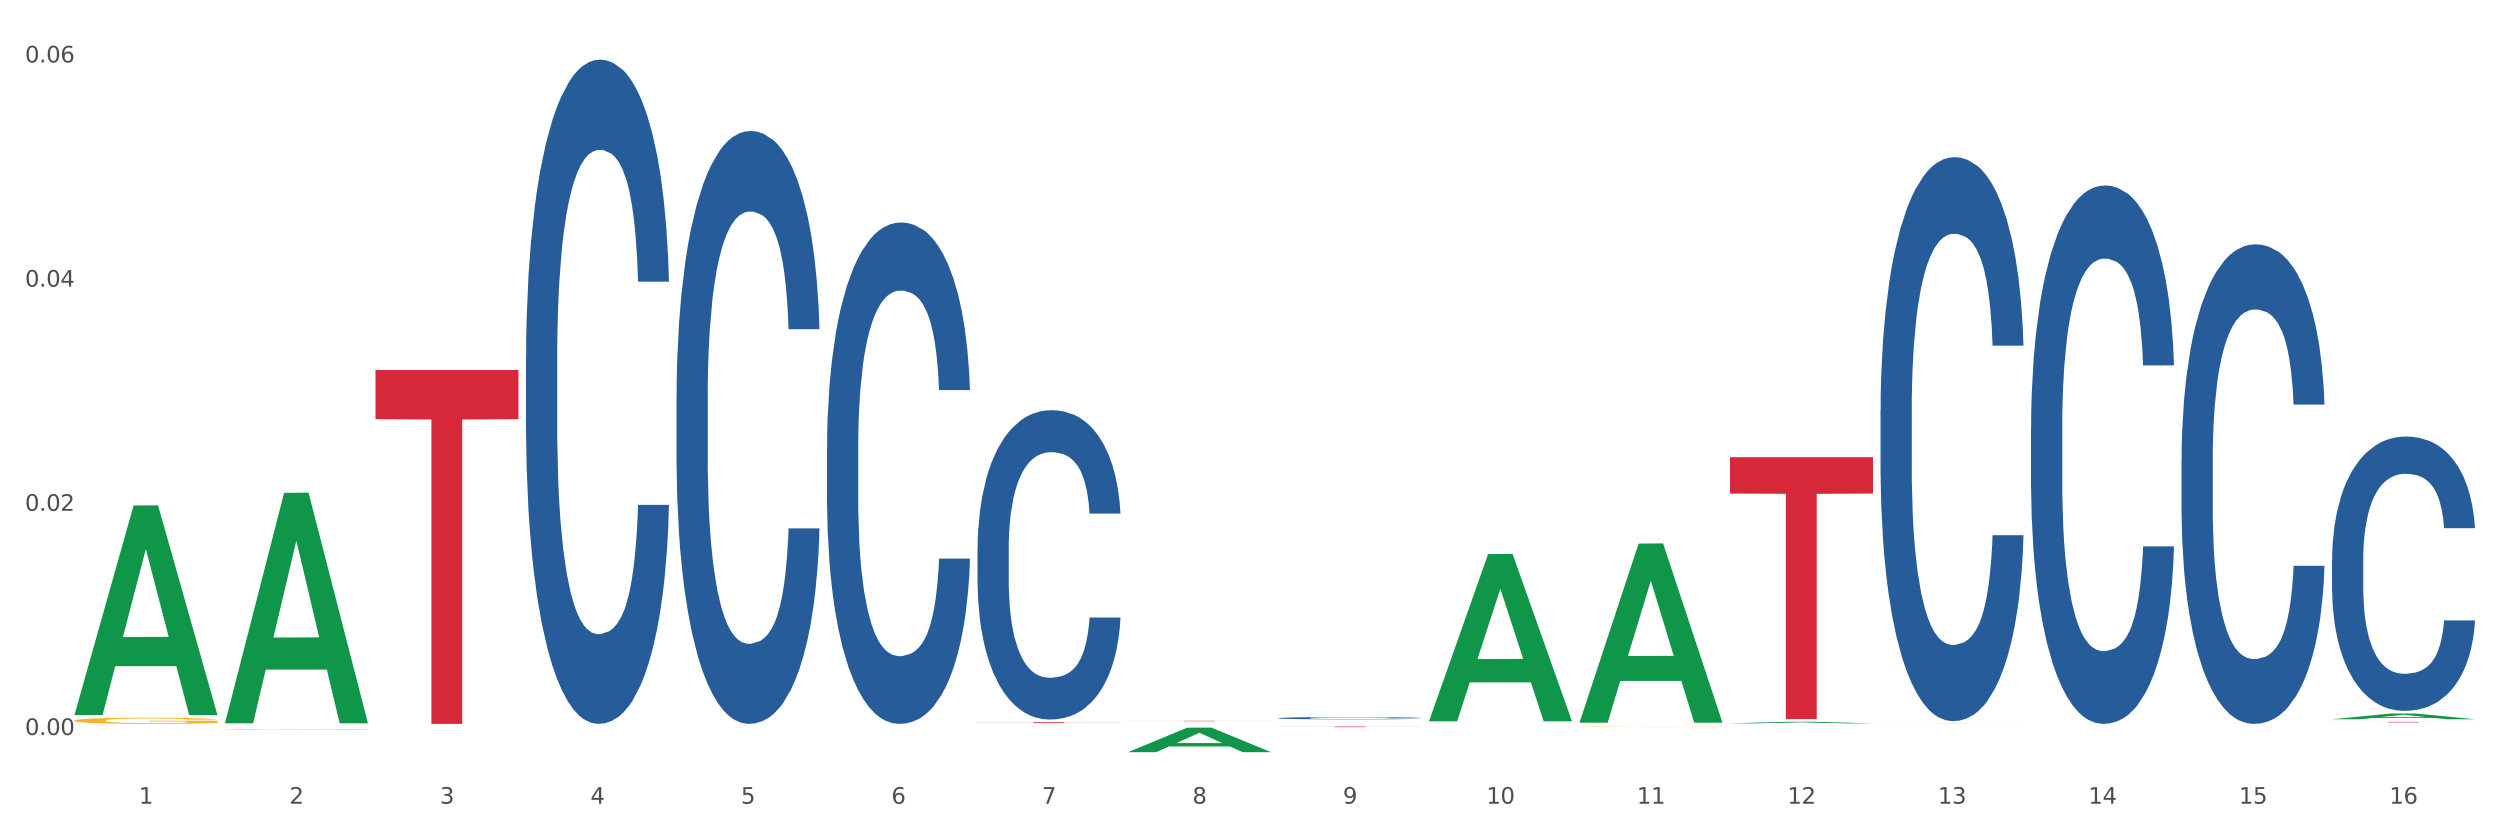
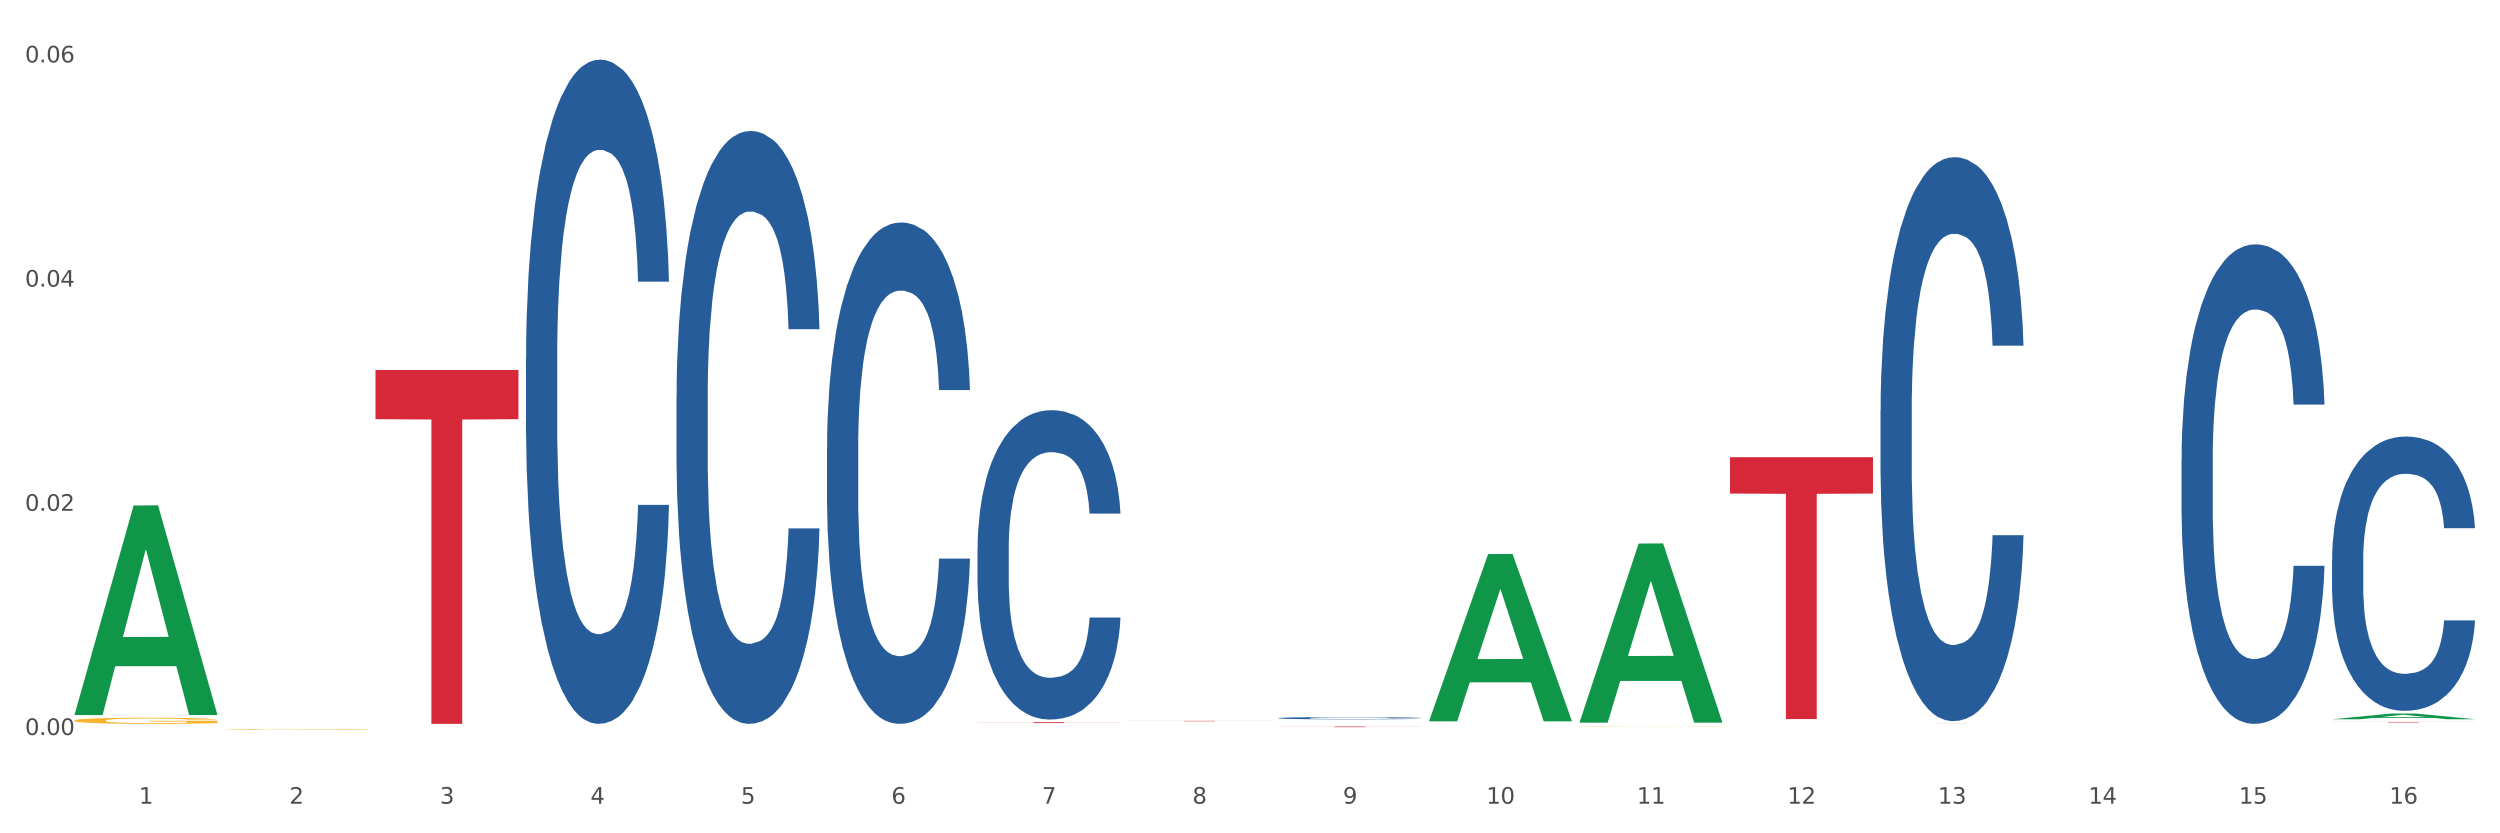
<svg xmlns="http://www.w3.org/2000/svg" xmlns:xlink="http://www.w3.org/1999/xlink" width="1080pt" height="360pt" viewBox="0 0 1080 360" version="1.1">
  <rect x="0" y="0" width="1080" height="360" fill="#333333" stroke="none" />
  <defs>
    <style type="text/css">*{stroke-linejoin: round; stroke-linecap: butt}</style>
  </defs>
  <g id="figure_1">
    <g id="patch_1">
      <path d="M 0 360  L 1080 360  L 1080 0  L 0 0  z " style="fill: #ffffff; stroke: #ffffff; stroke-linejoin: miter" />
    </g>
    <g id="axes_1">
      <g id="matplotlib.axis_1">
        <g id="xtick_1">
          <g id="text_1">
            <g style="fill: #4d4d4d" transform="translate(60.004 347.204) scale(0.096 -0.096)">
              <defs>
                <path id="DejaVuSans-31" d="M 794 531  L 1825 531  L 1825 4091  L 703 3866  L 703 4441  L 1819 4666  L 2450 4666  L 2450 531  L 3481 531  L 3481 0  L 794 0  L 794 531  z " transform="scale(0.016)" />
              </defs>
              <use xlink:href="#DejaVuSans-31" />
            </g>
          </g>
        </g>
        <g id="xtick_2">
          <g id="text_2">
            <g style="fill: #4d4d4d" transform="translate(125.021 347.204) scale(0.096 -0.096)">
              <defs>
                <path id="DejaVuSans-32" d="M 1228 531  L 3431 531  L 3431 0  L 469 0  L 469 531  Q 828 903 1448 1529  Q 2069 2156 2228 2338  Q 2531 2678 2651 2914  Q 2772 3150 2772 3378  Q 2772 3750 2511 3984  Q 2250 4219 1831 4219  Q 1534 4219 1204 4116  Q 875 4013 500 3803  L 500 4441  Q 881 4594 1212 4672  Q 1544 4750 1819 4750  Q 2544 4750 2975 4387  Q 3406 4025 3406 3419  Q 3406 3131 3298 2873  Q 3191 2616 2906 2266  Q 2828 2175 2409 1742  Q 1991 1309 1228 531  z " transform="scale(0.016)" />
              </defs>
              <use xlink:href="#DejaVuSans-32" />
            </g>
          </g>
        </g>
        <g id="xtick_3">
          <g id="text_3">
            <g style="fill: #4d4d4d" transform="translate(190.039 347.204) scale(0.096 -0.096)">
              <defs>
                <path id="DejaVuSans-33" d="M 2597 2516  Q 3050 2419 3304 2112  Q 3559 1806 3559 1356  Q 3559 666 3084 287  Q 2609 -91 1734 -91  Q 1441 -91 1130 -33  Q 819 25 488 141  L 488 750  Q 750 597 1062 519  Q 1375 441 1716 441  Q 2309 441 2620 675  Q 2931 909 2931 1356  Q 2931 1769 2642 2001  Q 2353 2234 1838 2234  L 1294 2234  L 1294 2753  L 1863 2753  Q 2328 2753 2575 2939  Q 2822 3125 2822 3475  Q 2822 3834 2567 4026  Q 2313 4219 1838 4219  Q 1578 4219 1281 4162  Q 984 4106 628 3988  L 628 4550  Q 988 4650 1302 4700  Q 1616 4750 1894 4750  Q 2613 4750 3031 4423  Q 3450 4097 3450 3541  Q 3450 3153 3228 2886  Q 3006 2619 2597 2516  z " transform="scale(0.016)" />
              </defs>
              <use xlink:href="#DejaVuSans-33" />
            </g>
          </g>
        </g>
        <g id="xtick_4">
          <g id="text_4">
            <g style="fill: #4d4d4d" transform="translate(255.056 347.204) scale(0.096 -0.096)">
              <defs>
                <path id="DejaVuSans-34" d="M 2419 4116  L 825 1625  L 2419 1625  L 2419 4116  z M 2253 4666  L 3047 4666  L 3047 1625  L 3713 1625  L 3713 1100  L 3047 1100  L 3047 0  L 2419 0  L 2419 1100  L 313 1100  L 313 1709  L 2253 4666  z " transform="scale(0.016)" />
              </defs>
              <use xlink:href="#DejaVuSans-34" />
            </g>
          </g>
        </g>
        <g id="xtick_5">
          <g id="text_5">
            <g style="fill: #4d4d4d" transform="translate(320.073 347.204) scale(0.096 -0.096)">
              <defs>
                <path id="DejaVuSans-35" d="M 691 4666  L 3169 4666  L 3169 4134  L 1269 4134  L 1269 2991  Q 1406 3038 1543 3061  Q 1681 3084 1819 3084  Q 2600 3084 3056 2656  Q 3513 2228 3513 1497  Q 3513 744 3044 326  Q 2575 -91 1722 -91  Q 1428 -91 1123 -41  Q 819 9 494 109  L 494 744  Q 775 591 1075 516  Q 1375 441 1709 441  Q 2250 441 2565 725  Q 2881 1009 2881 1497  Q 2881 1984 2565 2268  Q 2250 2553 1709 2553  Q 1456 2553 1204 2497  Q 953 2441 691 2322  L 691 4666  z " transform="scale(0.016)" />
              </defs>
              <use xlink:href="#DejaVuSans-35" />
            </g>
          </g>
        </g>
        <g id="xtick_6">
          <g id="text_6">
            <g style="fill: #4d4d4d" transform="translate(385.09 347.204) scale(0.096 -0.096)">
              <defs>
                <path id="DejaVuSans-36" d="M 2113 2584  Q 1688 2584 1439 2293  Q 1191 2003 1191 1497  Q 1191 994 1439 701  Q 1688 409 2113 409  Q 2538 409 2786 701  Q 3034 994 3034 1497  Q 3034 2003 2786 2293  Q 2538 2584 2113 2584  z M 3366 4563  L 3366 3988  Q 3128 4100 2886 4159  Q 2644 4219 2406 4219  Q 1781 4219 1451 3797  Q 1122 3375 1075 2522  Q 1259 2794 1537 2939  Q 1816 3084 2150 3084  Q 2853 3084 3261 2657  Q 3669 2231 3669 1497  Q 3669 778 3244 343  Q 2819 -91 2113 -91  Q 1303 -91 875 529  Q 447 1150 447 2328  Q 447 3434 972 4092  Q 1497 4750 2381 4750  Q 2619 4750 2861 4703  Q 3103 4656 3366 4563  z " transform="scale(0.016)" />
              </defs>
              <use xlink:href="#DejaVuSans-36" />
            </g>
          </g>
        </g>
        <g id="xtick_7">
          <g id="text_7">
            <g style="fill: #4d4d4d" transform="translate(450.108 347.204) scale(0.096 -0.096)">
              <defs>
                <path id="DejaVuSans-37" d="M 525 4666  L 3525 4666  L 3525 4397  L 1831 0  L 1172 0  L 2766 4134  L 525 4134  L 525 4666  z " transform="scale(0.016)" />
              </defs>
              <use xlink:href="#DejaVuSans-37" />
            </g>
          </g>
        </g>
        <g id="xtick_8">
          <g id="text_8">
            <g style="fill: #4d4d4d" transform="translate(515.125 347.204) scale(0.096 -0.096)">
              <defs>
                <path id="DejaVuSans-38" d="M 2034 2216  Q 1584 2216 1326 1975  Q 1069 1734 1069 1313  Q 1069 891 1326 650  Q 1584 409 2034 409  Q 2484 409 2743 651  Q 3003 894 3003 1313  Q 3003 1734 2745 1975  Q 2488 2216 2034 2216  z M 1403 2484  Q 997 2584 770 2862  Q 544 3141 544 3541  Q 544 4100 942 4425  Q 1341 4750 2034 4750  Q 2731 4750 3128 4425  Q 3525 4100 3525 3541  Q 3525 3141 3298 2862  Q 3072 2584 2669 2484  Q 3125 2378 3379 2068  Q 3634 1759 3634 1313  Q 3634 634 3220 271  Q 2806 -91 2034 -91  Q 1263 -91 848 271  Q 434 634 434 1313  Q 434 1759 690 2068  Q 947 2378 1403 2484  z M 1172 3481  Q 1172 3119 1398 2916  Q 1625 2713 2034 2713  Q 2441 2713 2670 2916  Q 2900 3119 2900 3481  Q 2900 3844 2670 4047  Q 2441 4250 2034 4250  Q 1625 4250 1398 4047  Q 1172 3844 1172 3481  z " transform="scale(0.016)" />
              </defs>
              <use xlink:href="#DejaVuSans-38" />
            </g>
          </g>
        </g>
        <g id="xtick_9">
          <g id="text_9">
            <g style="fill: #4d4d4d" transform="translate(580.142 347.204) scale(0.096 -0.096)">
              <defs>
                <path id="DejaVuSans-39" d="M 703 97  L 703 672  Q 941 559 1184 500  Q 1428 441 1663 441  Q 2288 441 2617 861  Q 2947 1281 2994 2138  Q 2813 1869 2534 1725  Q 2256 1581 1919 1581  Q 1219 1581 811 2004  Q 403 2428 403 3163  Q 403 3881 828 4315  Q 1253 4750 1959 4750  Q 2769 4750 3195 4129  Q 3622 3509 3622 2328  Q 3622 1225 3098 567  Q 2575 -91 1691 -91  Q 1453 -91 1209 -44  Q 966 3 703 97  z M 1959 2075  Q 2384 2075 2632 2365  Q 2881 2656 2881 3163  Q 2881 3666 2632 3958  Q 2384 4250 1959 4250  Q 1534 4250 1286 3958  Q 1038 3666 1038 3163  Q 1038 2656 1286 2365  Q 1534 2075 1959 2075  z " transform="scale(0.016)" />
              </defs>
              <use xlink:href="#DejaVuSans-39" />
            </g>
          </g>
        </g>
        <g id="xtick_10">
          <g id="text_10">
            <g style="fill: #4d4d4d" transform="translate(642.105 347.204) scale(0.096 -0.096)">
              <defs>
                <path id="DejaVuSans-30" d="M 2034 4250  Q 1547 4250 1301 3770  Q 1056 3291 1056 2328  Q 1056 1369 1301 889  Q 1547 409 2034 409  Q 2525 409 2770 889  Q 3016 1369 3016 2328  Q 3016 3291 2770 3770  Q 2525 4250 2034 4250  z M 2034 4750  Q 2819 4750 3233 4129  Q 3647 3509 3647 2328  Q 3647 1150 3233 529  Q 2819 -91 2034 -91  Q 1250 -91 836 529  Q 422 1150 422 2328  Q 422 3509 836 4129  Q 1250 4750 2034 4750  z " transform="scale(0.016)" />
              </defs>
              <use xlink:href="#DejaVuSans-31" />
              <use xlink:href="#DejaVuSans-30" transform="translate(63.623 0)" />
            </g>
          </g>
        </g>
        <g id="xtick_11">
          <g id="text_11">
            <g style="fill: #4d4d4d" transform="translate(707.123 347.204) scale(0.096 -0.096)">
              <use xlink:href="#DejaVuSans-31" />
              <use xlink:href="#DejaVuSans-31" transform="translate(63.623 0)" />
            </g>
          </g>
        </g>
        <g id="xtick_12">
          <g id="text_12">
            <g style="fill: #4d4d4d" transform="translate(772.14 347.204) scale(0.096 -0.096)">
              <use xlink:href="#DejaVuSans-31" />
              <use xlink:href="#DejaVuSans-32" transform="translate(63.623 0)" />
            </g>
          </g>
        </g>
        <g id="xtick_13">
          <g id="text_13">
            <g style="fill: #4d4d4d" transform="translate(837.157 347.204) scale(0.096 -0.096)">
              <use xlink:href="#DejaVuSans-31" />
              <use xlink:href="#DejaVuSans-33" transform="translate(63.623 0)" />
            </g>
          </g>
        </g>
        <g id="xtick_14">
          <g id="text_14">
            <g style="fill: #4d4d4d" transform="translate(902.174 347.204) scale(0.096 -0.096)">
              <use xlink:href="#DejaVuSans-31" />
              <use xlink:href="#DejaVuSans-34" transform="translate(63.623 0)" />
            </g>
          </g>
        </g>
        <g id="xtick_15">
          <g id="text_15">
            <g style="fill: #4d4d4d" transform="translate(967.192 347.204) scale(0.096 -0.096)">
              <use xlink:href="#DejaVuSans-31" />
              <use xlink:href="#DejaVuSans-35" transform="translate(63.623 0)" />
            </g>
          </g>
        </g>
        <g id="xtick_16">
          <g id="text_16">
            <g style="fill: #4d4d4d" transform="translate(1032.209 347.204) scale(0.096 -0.096)">
              <use xlink:href="#DejaVuSans-31" />
              <use xlink:href="#DejaVuSans-36" transform="translate(63.623 0)" />
            </g>
          </g>
        </g>
        <g id="xtick_17" />
        <g id="xtick_18" />
        <g id="xtick_19" />
        <g id="xtick_20" />
        <g id="xtick_21" />
        <g id="xtick_22" />
        <g id="xtick_23" />
        <g id="xtick_24" />
        <g id="xtick_25" />
        <g id="xtick_26" />
        <g id="xtick_27" />
        <g id="xtick_28" />
        <g id="xtick_29" />
        <g id="xtick_30" />
        <g id="xtick_31" />
      </g>
      <g id="matplotlib.axis_2">
        <g id="ytick_1">
          <g id="text_17">
            <g style="fill: #4d4d4d" transform="translate(10.8 317.521) scale(0.096 -0.096)">
              <defs>
                <path id="DejaVuSans-2e" d="M 684 794  L 1344 794  L 1344 0  L 684 0  L 684 794  z " transform="scale(0.016)" />
              </defs>
              <use xlink:href="#DejaVuSans-30" />
              <use xlink:href="#DejaVuSans-2e" transform="translate(63.623 0)" />
              <use xlink:href="#DejaVuSans-30" transform="translate(95.41 0)" />
              <use xlink:href="#DejaVuSans-30" transform="translate(159.033 0)" />
            </g>
          </g>
        </g>
        <g id="ytick_2">
          <g id="text_18">
            <g style="fill: #4d4d4d" transform="translate(10.8 220.673) scale(0.096 -0.096)">
              <use xlink:href="#DejaVuSans-30" />
              <use xlink:href="#DejaVuSans-2e" transform="translate(63.623 0)" />
              <use xlink:href="#DejaVuSans-30" transform="translate(95.41 0)" />
              <use xlink:href="#DejaVuSans-32" transform="translate(159.033 0)" />
            </g>
          </g>
        </g>
        <g id="ytick_3">
          <g id="text_19">
            <g style="fill: #4d4d4d" transform="translate(10.8 123.824) scale(0.096 -0.096)">
              <use xlink:href="#DejaVuSans-30" />
              <use xlink:href="#DejaVuSans-2e" transform="translate(63.623 0)" />
              <use xlink:href="#DejaVuSans-30" transform="translate(95.41 0)" />
              <use xlink:href="#DejaVuSans-34" transform="translate(159.033 0)" />
            </g>
          </g>
        </g>
        <g id="ytick_4">
          <g id="text_20">
            <g style="fill: #4d4d4d" transform="translate(10.8 26.975) scale(0.096 -0.096)">
              <use xlink:href="#DejaVuSans-30" />
              <use xlink:href="#DejaVuSans-2e" transform="translate(63.623 0)" />
              <use xlink:href="#DejaVuSans-30" transform="translate(95.41 0)" />
              <use xlink:href="#DejaVuSans-36" transform="translate(159.033 0)" />
            </g>
          </g>
        </g>
        <g id="ytick_5" />
        <g id="ytick_6" />
        <g id="ytick_7" />
      </g>
      <g id="PolyCollection_1">
        <path d="M 32.175 308.728  L 32.239 308.643  L 57.709 218.378  L 68.28 218.293  L 93.941 308.898  L 81.715 308.898  L 76.176 287.799  L 49.877 287.799  L 49.686 288.139  L 44.337 308.898  L 32.175 308.898  L 32.175 308.728  L 53.188 275.208  L 72.864 275.123  L 63.122 237.605  L 62.995 237.435  L 62.867 237.69  L 53.125 275.123  L 53.188 275.208  L 32.175 308.728  z " clip-path="url(#pa465dc06b3)" style="fill: #109648" />
        <path d="M 812.382 177.365  L 812.455 177.143  L 812.455 170.913  L 812.674 162.457  L 813.477 146.882  L 814.499 135.089  L 816.251 121.294  L 817.201 115.509  L 818.442 109.056  L 820.997 98.599  L 823.917 89.698  L 825.962 84.803  L 827.495 81.688  L 830.926 76.126  L 832.898 73.678  L 834.942 71.676  L 836.694 70.34  L 839.615 68.783  L 841.951 68.115  L 844.652 67.893  L 846.916 68.115  L 849.909 69.005  L 854.29 71.676  L 855.969 73.233  L 858.232 75.903  L 860.568 79.463  L 862.467 83.023  L 864.657 88.141  L 866.92 94.816  L 869.111 103.271  L 870.644 111.059  L 871.885 119.292  L 872.98 129.304  L 873.783 140.207  L 874.148 149.33  L 860.787 149.33  L 860.422 141.097  L 859.692 132.197  L 858.962 126.189  L 858.159 121.294  L 856.918 115.731  L 855.823 112.171  L 853.998 107.944  L 852.318 105.274  L 850.931 103.716  L 849.252 102.381  L 845.674 101.046  L 843.119 101.046  L 841.513 101.491  L 839.542 102.604  L 837.862 104.161  L 835.891 106.831  L 834.358 109.724  L 832.825 113.506  L 831.949 116.176  L 830.634 121.072  L 829.758 125.077  L 828.59 131.974  L 827.933 136.869  L 826.765 149.552  L 826.254 158.897  L 826.035 165.35  L 825.889 172.47  L 825.889 207.181  L 826.327 222.756  L 826.692 229.431  L 827.276 236.996  L 828.371 246.787  L 829.977 256.354  L 831.657 263.252  L 833.044 267.48  L 834.358 270.595  L 835.672 273.042  L 837.278 275.267  L 838.592 276.602  L 840.564 277.937  L 842.9 278.605  L 844.725 278.605  L 848.449 277.492  L 850.128 276.38  L 851.734 274.822  L 853.486 272.375  L 854.874 269.705  L 855.677 267.702  L 856.991 263.475  L 858.013 259.024  L 858.889 253.907  L 859.473 249.457  L 860.13 242.782  L 860.641 235.216  L 860.787 231.211  L 874.148 231.211  L 873.856 239.222  L 873.345 247.009  L 872.323 257.467  L 871.52 263.475  L 870.279 270.817  L 868.965 277.047  L 867.139 283.945  L 865.46 289.063  L 863.708 293.513  L 861.81 297.518  L 858.378 303.08  L 857.137 304.638  L 854.509 307.308  L 852.464 308.866  L 849.471 310.423  L 846.405 311.313  L 843.192 311.536  L 840.345 311.091  L 837.205 309.756  L 835.234 308.421  L 833.044 306.418  L 830.488 303.303  L 828.079 299.52  L 825.816 295.07  L 823.698 289.953  L 821.727 284.167  L 819.172 274.6  L 817.274 265.255  L 815.886 256.577  L 814.937 249.234  L 813.988 239.889  L 813.477 233.436  L 812.674 217.861  L 812.382 203.398  L 812.382 177.365  z " clip-path="url(#pa465dc06b3)" style="fill: #255c99" />
        <path d="M 552.313 310.222  L 552.386 310.221  L 552.386 310.197  L 552.605 310.164  L 553.408 310.102  L 554.43 310.056  L 556.182 310.001  L 557.132 309.978  L 558.373 309.953  L 560.928 309.912  L 563.848 309.877  L 565.893 309.857  L 567.426 309.845  L 570.857 309.823  L 572.829 309.813  L 574.873 309.806  L 576.625 309.8  L 579.546 309.794  L 581.882 309.792  L 584.583 309.791  L 586.847 309.792  L 589.84 309.795  L 594.221 309.806  L 595.9 309.812  L 598.163 309.822  L 600.499 309.836  L 602.398 309.85  L 604.588 309.871  L 606.851 309.897  L 609.042 309.93  L 610.575 309.961  L 611.816 309.993  L 612.911 310.033  L 613.714 310.076  L 614.079 310.112  L 600.718 310.112  L 600.353 310.079  L 599.623 310.044  L 598.893 310.021  L 598.09 310.001  L 596.849 309.979  L 595.754 309.965  L 593.929 309.949  L 592.249 309.938  L 590.862 309.932  L 589.183 309.927  L 585.605 309.921  L 583.05 309.921  L 581.444 309.923  L 579.473 309.928  L 577.793 309.934  L 575.822 309.944  L 574.289 309.956  L 572.756 309.971  L 571.88 309.981  L 570.565 310  L 569.689 310.016  L 568.521 310.043  L 567.864 310.063  L 566.696 310.113  L 566.185 310.15  L 565.966 310.175  L 565.82 310.203  L 565.82 310.34  L 566.258 310.401  L 566.623 310.428  L 567.207 310.458  L 568.302 310.496  L 569.908 310.534  L 571.588 310.561  L 572.975 310.578  L 574.289 310.59  L 575.603 310.6  L 577.209 310.608  L 578.523 310.614  L 580.495 310.619  L 582.831 310.622  L 584.656 310.622  L 588.38 310.617  L 590.059 310.613  L 591.665 310.607  L 593.418 310.597  L 594.805 310.587  L 595.608 310.579  L 596.922 310.562  L 597.944 310.544  L 598.82 310.524  L 599.404 310.507  L 600.061 310.48  L 600.572 310.451  L 600.718 310.435  L 614.079 310.435  L 613.787 310.466  L 613.276 310.497  L 612.254 310.538  L 611.451 310.562  L 610.21 310.591  L 608.896 310.615  L 607.07 310.643  L 605.391 310.663  L 603.639 310.68  L 601.741 310.696  L 598.309 310.718  L 597.068 310.724  L 594.44 310.735  L 592.395 310.741  L 589.402 310.747  L 586.336 310.751  L 583.123 310.751  L 580.276 310.75  L 577.136 310.744  L 575.165 310.739  L 572.975 310.731  L 570.419 310.719  L 568.01 310.704  L 565.747 310.687  L 563.629 310.666  L 561.658 310.644  L 559.103 310.606  L 557.205 310.569  L 555.817 310.535  L 554.868 310.506  L 553.919 310.469  L 553.408 310.443  L 552.605 310.382  L 552.313 310.325  L 552.313 310.222  z " clip-path="url(#pa465dc06b3)" style="fill: #255c99" />
        <path d="M 422.278 237.251  L 422.351 237.129  L 422.351 233.712  L 422.57 229.074  L 423.374 220.531  L 424.396 214.062  L 426.148 206.495  L 427.097 203.322  L 428.338 199.782  L 430.894 194.046  L 433.814 189.164  L 435.858 186.479  L 437.391 184.77  L 440.823 181.719  L 442.794 180.376  L 444.839 179.278  L 446.591 178.546  L 449.511 177.691  L 451.847 177.325  L 454.549 177.203  L 456.812 177.325  L 459.806 177.813  L 464.186 179.278  L 465.865 180.132  L 468.129 181.597  L 470.465 183.55  L 472.363 185.503  L 474.554 188.31  L 476.817 191.971  L 479.007 196.609  L 480.54 200.881  L 481.782 205.396  L 482.877 210.889  L 483.68 216.869  L 484.045 221.873  L 470.684 221.873  L 470.319 217.357  L 469.589 212.475  L 468.859 209.18  L 468.056 206.495  L 466.814 203.444  L 465.719 201.491  L 463.894 199.172  L 462.215 197.707  L 460.828 196.853  L 459.148 196.121  L 455.571 195.388  L 453.016 195.388  L 451.409 195.633  L 449.438 196.243  L 447.759 197.097  L 445.788 198.562  L 444.254 200.148  L 442.721 202.223  L 441.845 203.688  L 440.531 206.373  L 439.655 208.57  L 438.487 212.353  L 437.83 215.038  L 436.661 221.995  L 436.15 227.121  L 435.931 230.661  L 435.785 234.566  L 435.785 253.606  L 436.223 262.149  L 436.588 265.811  L 437.172 269.96  L 438.268 275.33  L 439.874 280.579  L 441.553 284.362  L 442.94 286.681  L 444.254 288.39  L 445.569 289.732  L 447.175 290.953  L 448.489 291.685  L 450.46 292.417  L 452.797 292.783  L 454.622 292.783  L 458.345 292.173  L 460.025 291.563  L 461.631 290.709  L 463.383 289.366  L 464.77 287.902  L 465.573 286.803  L 466.887 284.484  L 467.91 282.043  L 468.786 279.236  L 469.37 276.795  L 470.027 273.134  L 470.538 268.984  L 470.684 266.787  L 484.045 266.787  L 483.753 271.181  L 483.242 275.453  L 482.22 281.189  L 481.416 284.484  L 480.175 288.512  L 478.861 291.929  L 477.036 295.713  L 475.357 298.52  L 473.604 300.961  L 471.706 303.158  L 468.275 306.209  L 467.034 307.063  L 464.405 308.528  L 462.361 309.382  L 459.367 310.236  L 456.301 310.725  L 453.089 310.847  L 450.241 310.603  L 447.102 309.87  L 445.131 309.138  L 442.94 308.04  L 440.385 306.331  L 437.976 304.256  L 435.712 301.815  L 433.595 299.008  L 431.624 295.835  L 429.068 290.587  L 427.17 285.461  L 425.783 280.701  L 424.834 276.673  L 423.885 271.547  L 423.374 268.008  L 422.57 259.464  L 422.278 251.531  L 422.278 237.251  z " clip-path="url(#pa465dc06b3)" style="fill: #255c99" />
        <path d="M 357.261 193.44  L 357.334 193.243  L 357.334 187.704  L 357.553 180.187  L 358.356 166.34  L 359.378 155.856  L 361.131 143.591  L 362.08 138.448  L 363.321 132.712  L 365.876 123.414  L 368.797 115.502  L 370.841 111.15  L 372.374 108.381  L 375.806 103.435  L 377.777 101.259  L 379.821 99.479  L 381.574 98.292  L 384.494 96.908  L 386.83 96.314  L 389.532 96.116  L 391.795 96.314  L 394.788 97.105  L 399.169 99.479  L 400.848 100.864  L 403.111 103.238  L 405.448 106.403  L 407.346 109.568  L 409.536 114.117  L 411.8 120.052  L 413.99 127.569  L 415.523 134.492  L 416.764 141.811  L 417.859 150.713  L 418.663 160.406  L 419.028 168.516  L 405.667 168.516  L 405.302 161.197  L 404.572 153.284  L 403.842 147.943  L 403.038 143.591  L 401.797 138.646  L 400.702 135.481  L 398.877 131.723  L 397.198 129.349  L 395.81 127.964  L 394.131 126.777  L 390.554 125.59  L 387.998 125.59  L 386.392 125.986  L 384.421 126.975  L 382.742 128.36  L 380.77 130.734  L 379.237 133.305  L 377.704 136.668  L 376.828 139.042  L 375.514 143.394  L 374.638 146.954  L 373.469 153.086  L 372.812 157.438  L 371.644 168.714  L 371.133 177.022  L 370.914 182.758  L 370.768 189.088  L 370.768 219.947  L 371.206 233.794  L 371.571 239.729  L 372.155 246.454  L 373.25 255.158  L 374.857 263.664  L 376.536 269.796  L 377.923 273.555  L 379.237 276.324  L 380.551 278.5  L 382.158 280.478  L 383.472 281.665  L 385.443 282.852  L 387.779 283.445  L 389.605 283.445  L 393.328 282.456  L 395.007 281.467  L 396.614 280.082  L 398.366 277.907  L 399.753 275.533  L 400.556 273.752  L 401.87 269.994  L 402.892 266.038  L 403.769 261.488  L 404.353 257.532  L 405.01 251.597  L 405.521 244.872  L 405.667 241.311  L 419.028 241.311  L 418.736 248.432  L 418.224 255.356  L 417.202 264.653  L 416.399 269.994  L 415.158 276.522  L 413.844 282.061  L 412.019 288.193  L 410.339 292.742  L 408.587 296.699  L 406.689 300.259  L 403.257 305.205  L 402.016 306.589  L 399.388 308.963  L 397.344 310.348  L 394.35 311.733  L 391.284 312.524  L 388.071 312.722  L 385.224 312.326  L 382.085 311.139  L 380.113 309.952  L 377.923 308.172  L 375.368 305.403  L 372.958 302.04  L 370.695 298.083  L 368.578 293.534  L 366.606 288.391  L 364.051 279.885  L 362.153 271.576  L 360.766 263.862  L 359.817 257.334  L 358.867 249.026  L 358.356 243.289  L 357.553 229.442  L 357.261 216.584  L 357.261 193.44  z " clip-path="url(#pa465dc06b3)" style="fill: #255c99" />
        <path d="M 292.244 171.674  L 292.317 171.44  L 292.317 164.89  L 292.536 156.002  L 293.339 139.628  L 294.361 127.231  L 296.113 112.728  L 297.063 106.646  L 298.304 99.863  L 300.859 88.869  L 303.78 79.513  L 305.824 74.367  L 307.357 71.092  L 310.788 65.244  L 312.76 62.671  L 314.804 60.566  L 316.556 59.163  L 319.477 57.525  L 321.813 56.824  L 324.514 56.59  L 326.778 56.824  L 329.771 57.759  L 334.152 60.566  L 335.831 62.203  L 338.094 65.01  L 340.431 68.753  L 342.329 72.496  L 344.519 77.875  L 346.782 84.893  L 348.973 93.781  L 350.506 101.968  L 351.747 110.623  L 352.842 121.149  L 353.645 132.611  L 354.01 142.201  L 340.65 142.201  L 340.284 133.546  L 339.554 124.19  L 338.824 117.874  L 338.021 112.728  L 336.78 106.88  L 335.685 103.138  L 333.86 98.693  L 332.18 95.887  L 330.793 94.249  L 329.114 92.846  L 325.536 91.442  L 322.981 91.442  L 321.375 91.91  L 319.404 93.08  L 317.724 94.717  L 315.753 97.524  L 314.22 100.565  L 312.687 104.541  L 311.811 107.348  L 310.496 112.494  L 309.62 116.705  L 308.452 123.956  L 307.795 129.102  L 306.627 142.435  L 306.116 152.259  L 305.897 159.042  L 305.751 166.528  L 305.751 203.018  L 306.189 219.391  L 306.554 226.409  L 307.138 234.362  L 308.233 244.654  L 309.839 254.712  L 311.519 261.963  L 312.906 266.407  L 314.22 269.682  L 315.534 272.255  L 317.14 274.594  L 318.455 275.998  L 320.426 277.401  L 322.762 278.103  L 324.587 278.103  L 328.311 276.933  L 329.99 275.764  L 331.596 274.126  L 333.349 271.553  L 334.736 268.746  L 335.539 266.641  L 336.853 262.197  L 337.875 257.519  L 338.751 252.139  L 339.335 247.461  L 339.992 240.443  L 340.504 232.49  L 340.65 228.28  L 354.01 228.28  L 353.718 236.701  L 353.207 244.888  L 352.185 255.881  L 351.382 262.197  L 350.141 269.916  L 348.827 276.465  L 347.001 283.717  L 345.322 289.097  L 343.57 293.775  L 341.672 297.985  L 338.24 303.833  L 336.999 305.47  L 334.371 308.277  L 332.326 309.915  L 329.333 311.552  L 326.267 312.488  L 323.054 312.722  L 320.207 312.254  L 317.067 310.85  L 315.096 309.447  L 312.906 307.342  L 310.35 304.067  L 307.941 300.09  L 305.678 295.412  L 303.561 290.032  L 301.589 283.951  L 299.034 273.892  L 297.136 264.068  L 295.748 254.946  L 294.799 247.227  L 293.85 237.402  L 293.339 230.619  L 292.536 214.245  L 292.244 199.041  L 292.244 171.674  z " clip-path="url(#pa465dc06b3)" style="fill: #255c99" />
        <path d="M 227.227 154.696  L 227.3 154.434  L 227.3 147.096  L 227.519 137.137  L 228.322 118.793  L 229.344 104.903  L 231.096 88.655  L 232.045 81.842  L 233.287 74.242  L 235.842 61.925  L 238.762 51.442  L 240.807 45.677  L 242.34 42.008  L 245.771 35.456  L 247.743 32.573  L 249.787 30.215  L 251.539 28.642  L 254.459 26.808  L 256.796 26.022  L 259.497 25.759  L 261.76 26.022  L 264.754 27.07  L 269.134 30.215  L 270.814 32.049  L 273.077 35.194  L 275.413 39.387  L 277.312 43.58  L 279.502 49.607  L 281.765 57.469  L 283.955 67.428  L 285.489 76.6  L 286.73 86.297  L 287.825 98.09  L 288.628 110.931  L 288.993 121.676  L 275.632 121.676  L 275.267 111.979  L 274.537 101.497  L 273.807 94.421  L 273.004 88.655  L 271.763 82.104  L 270.668 77.911  L 268.842 72.931  L 267.163 69.787  L 265.776 67.952  L 264.097 66.38  L 260.519 64.807  L 257.964 64.807  L 256.358 65.331  L 254.386 66.642  L 252.707 68.476  L 250.736 71.621  L 249.203 75.028  L 247.669 79.483  L 246.793 82.628  L 245.479 88.393  L 244.603 93.11  L 243.435 101.234  L 242.778 107  L 241.61 121.938  L 241.099 132.944  L 240.88 140.544  L 240.734 148.93  L 240.734 189.813  L 241.172 208.157  L 241.537 216.019  L 242.121 224.93  L 243.216 236.46  L 244.822 247.729  L 246.501 255.853  L 247.889 260.833  L 249.203 264.502  L 250.517 267.384  L 252.123 270.005  L 253.437 271.577  L 255.409 273.15  L 257.745 273.936  L 259.57 273.936  L 263.294 272.626  L 264.973 271.315  L 266.579 269.481  L 268.331 266.598  L 269.718 263.453  L 270.522 261.095  L 271.836 256.115  L 272.858 250.874  L 273.734 244.847  L 274.318 239.605  L 274.975 231.743  L 275.486 222.833  L 275.632 218.116  L 288.993 218.116  L 288.701 227.55  L 288.19 236.723  L 287.168 249.04  L 286.365 256.115  L 285.124 264.764  L 283.809 272.101  L 281.984 280.225  L 280.305 286.253  L 278.553 291.494  L 276.654 296.211  L 273.223 302.763  L 271.982 304.598  L 269.353 307.742  L 267.309 309.577  L 264.316 311.411  L 261.249 312.46  L 258.037 312.722  L 255.19 312.197  L 252.05 310.625  L 250.079 309.053  L 247.889 306.694  L 245.333 303.025  L 242.924 298.57  L 240.661 293.329  L 238.543 287.301  L 236.572 280.488  L 234.017 269.219  L 232.118 258.212  L 230.731 247.991  L 229.782 239.343  L 228.833 228.336  L 228.322 220.737  L 227.519 202.392  L 227.227 185.358  L 227.227 154.696  z " clip-path="url(#pa465dc06b3)" style="fill: #255c99" />
-         <path d="M 877.399 184.628  L 877.472 184.416  L 877.472 178.468  L 877.691 170.395  L 878.494 155.525  L 879.516 144.267  L 881.269 131.096  L 882.218 125.573  L 883.459 119.413  L 886.014 109.429  L 888.935 100.932  L 890.979 96.258  L 892.512 93.284  L 895.944 87.974  L 897.915 85.637  L 899.959 83.725  L 901.711 82.45  L 904.632 80.963  L 906.968 80.326  L 909.67 80.114  L 911.933 80.326  L 914.926 81.176  L 919.307 83.725  L 920.986 85.212  L 923.249 87.761  L 925.586 91.16  L 927.484 94.559  L 929.674 99.445  L 931.938 105.817  L 934.128 113.89  L 935.661 121.325  L 936.902 129.184  L 937.997 138.744  L 938.8 149.153  L 939.166 157.862  L 925.805 157.862  L 925.44 150.002  L 924.71 141.505  L 923.979 135.77  L 923.176 131.096  L 921.935 125.786  L 920.84 122.387  L 919.015 118.351  L 917.336 115.802  L 915.948 114.315  L 914.269 113.04  L 910.692 111.765  L 908.136 111.765  L 906.53 112.19  L 904.559 113.252  L 902.88 114.739  L 900.908 117.289  L 899.375 120.05  L 897.842 123.661  L 896.966 126.211  L 895.652 130.884  L 894.775 134.708  L 893.607 141.293  L 892.95 145.966  L 891.782 158.075  L 891.271 166.997  L 891.052 173.157  L 890.906 179.955  L 890.906 213.093  L 891.344 227.963  L 891.709 234.336  L 892.293 241.558  L 893.388 250.905  L 894.995 260.04  L 896.674 266.625  L 898.061 270.661  L 899.375 273.635  L 900.689 275.972  L 902.296 278.096  L 903.61 279.371  L 905.581 280.645  L 907.917 281.282  L 909.743 281.282  L 913.466 280.22  L 915.145 279.158  L 916.751 277.671  L 918.504 275.334  L 919.891 272.785  L 920.694 270.873  L 922.008 266.837  L 923.03 262.589  L 923.906 257.703  L 924.491 253.454  L 925.148 247.082  L 925.659 239.859  L 925.805 236.035  L 939.166 236.035  L 938.873 243.683  L 938.362 251.118  L 937.34 261.102  L 936.537 266.837  L 935.296 273.847  L 933.982 279.795  L 932.157 286.381  L 930.477 291.266  L 928.725 295.515  L 926.827 299.339  L 923.395 304.649  L 922.154 306.136  L 919.526 308.686  L 917.482 310.172  L 914.488 311.659  L 911.422 312.509  L 908.209 312.722  L 905.362 312.297  L 902.223 311.022  L 900.251 309.748  L 898.061 307.836  L 895.506 304.862  L 893.096 301.251  L 890.833 297.002  L 888.716 292.116  L 886.744 286.593  L 884.189 277.459  L 882.291 268.537  L 880.904 260.252  L 879.954 253.242  L 879.005 244.32  L 878.494 238.16  L 877.691 223.29  L 877.399 209.482  L 877.399 184.628  z " clip-path="url(#pa465dc06b3)" style="fill: #255c99" />
        <path d="M 162.209 159.838  L 223.976 159.838  L 223.976 181.084  L 199.679 181.228  L 199.679 312.722  L 186.36 312.722  L 186.36 181.228  L 162.209 181.084  L 162.209 159.982  L 162.209 159.838  z " clip-path="url(#pa465dc06b3)" style="fill: #d62839" />
        <path d="M 487.296 311.407  L 549.062 311.407  L 549.062 311.432  L 524.765 311.432  L 524.765 311.589  L 511.446 311.589  L 511.446 311.432  L 487.296 311.432  L 487.296 311.407  L 487.296 311.407  z " clip-path="url(#pa465dc06b3)" style="fill: #d62839" />
        <path d="M 552.313 313.874  L 614.079 313.874  L 614.079 313.91  L 589.783 313.91  L 589.783 314.134  L 576.463 314.134  L 576.463 313.91  L 552.313 313.91  L 552.313 313.874  L 552.313 313.874  z " clip-path="url(#pa465dc06b3)" style="fill: #d62839" />
        <path d="M 747.365 197.498  L 809.131 197.498  L 809.131 213.222  L 784.834 213.328  L 784.834 310.65  L 771.515 310.65  L 771.515 213.328  L 747.365 213.222  L 747.365 197.604  L 747.365 197.498  z " clip-path="url(#pa465dc06b3)" style="fill: #d62839" />
        <path d="M 812.382 312.688  L 874.148 312.688  L 874.148 312.693  L 849.852 312.693  L 849.852 312.722  L 836.532 312.722  L 836.532 312.693  L 812.382 312.693  L 812.382 312.688  L 812.382 312.688  z " clip-path="url(#pa465dc06b3)" style="fill: #d62839" />
        <path d="M 1007.434 311.869  L 1069.2 311.869  L 1069.2 311.9  L 1044.903 311.9  L 1044.903 312.092  L 1031.584 312.092  L 1031.584 311.9  L 1007.434 311.9  L 1007.434 311.869  L 1007.434 311.869  z " clip-path="url(#pa465dc06b3)" style="fill: #d62839" />
        <path d="M 32.175 311.285  L 32.248 311.282  L 32.248 311.194  L 32.394 311.119  L 33.123 310.936  L 34.217 310.785  L 35.019 310.704  L 35.821 310.638  L 36.769 310.572  L 37.936 310.504  L 40.051 310.404  L 41.363 310.353  L 42.968 310.299  L 45.885 310.221  L 47.999 310.177  L 50.187 310.141  L 53.76 310.097  L 56.094 310.077  L 58.573 310.063  L 61.563 310.053  L 63.824 310.05  L 68.783 310.058  L 73.012 310.08  L 75.054 310.097  L 77.679 310.126  L 79.065 310.145  L 81.326 310.184  L 83.659 310.236  L 85.263 310.28  L 87.67 310.363  L 89.493 310.446  L 91.17 310.548  L 92.045 310.619  L 92.702 310.685  L 93.285 310.76  L 93.868 310.88  L 80.742 310.88  L 80.232 310.794  L 79.43 310.714  L 78.263 310.636  L 77.242 310.587  L 75.492 310.526  L 73.887 310.487  L 72.21 310.458  L 70.168 310.433  L 68.564 310.421  L 66.303 310.411  L 61.855 310.414  L 58.865 310.433  L 56.823 310.458  L 55.511 310.48  L 54.344 310.504  L 53.031 310.538  L 51.5 310.589  L 50.406 310.636  L 49.312 310.694  L 48.437 310.753  L 47.635 310.821  L 46.979 310.894  L 46.468 310.97  L 46.031 311.063  L 45.666 311.216  L 45.666 311.551  L 45.812 311.626  L 46.176 311.726  L 46.614 311.802  L 47.343 311.892  L 47.999 311.953  L 49.239 312.041  L 50.625 312.114  L 51.719 312.161  L 52.812 312.2  L 54.708 312.253  L 56.823 312.297  L 58.646 312.324  L 61.126 312.348  L 62.803 312.358  L 64.261 312.363  L 67.835 312.363  L 70.387 312.356  L 73.231 312.339  L 75.419 312.317  L 77.242 312.29  L 79.284 312.246  L 80.596 312.204  L 80.596 311.695  L 64.553 311.692  L 64.553 311.353  L 93.941 311.353  L 93.941 312.348  L 92.702 312.4  L 91.316 312.446  L 89.858 312.487  L 87.67 312.539  L 85.045 312.587  L 82.711 312.622  L 80.232 312.651  L 77.315 312.678  L 73.523 312.702  L 71.189 312.712  L 68.272 312.719  L 64.845 312.722  L 61.855 312.717  L 58.938 312.705  L 55.875 312.683  L 52.885 312.651  L 50.625 312.619  L 48.364 312.58  L 45.958 312.529  L 44.062 312.48  L 42.603 312.436  L 40.999 312.38  L 39.249 312.307  L 37.936 312.241  L 36.769 312.173  L 35.529 312.085  L 34.654 312.009  L 33.779 311.914  L 33.269 311.843  L 32.685 311.734  L 32.248 311.58  L 32.175 311.285  z " clip-path="url(#pa465dc06b3)" style="fill: #f7b32b" />
        <path d="M 422.278 311.999  L 484.045 311.999  L 484.045 312.052  L 459.748 312.052  L 459.748 312.379  L 446.429 312.379  L 446.429 312.052  L 422.278 312.052  L 422.278 312  L 422.278 311.999  z " clip-path="url(#pa465dc06b3)" style="fill: #d62839" />
        <path d="M 942.416 198.636  L 942.489 198.447  L 942.489 193.15  L 942.708 185.96  L 943.512 172.716  L 944.534 162.689  L 946.286 150.959  L 947.235 146.04  L 948.476 140.553  L 951.032 131.661  L 953.952 124.093  L 955.996 119.931  L 957.529 117.282  L 960.961 112.552  L 962.932 110.471  L 964.976 108.768  L 966.729 107.633  L 969.649 106.309  L 971.985 105.741  L 974.687 105.552  L 976.95 105.741  L 979.943 106.498  L 984.324 108.768  L 986.003 110.092  L 988.267 112.363  L 990.603 115.39  L 992.501 118.417  L 994.691 122.769  L 996.955 128.444  L 999.145 135.634  L 1000.678 142.256  L 1001.919 149.256  L 1003.015 157.77  L 1003.818 167.041  L 1004.183 174.798  L 990.822 174.798  L 990.457 167.797  L 989.727 160.229  L 988.997 155.121  L 988.194 150.959  L 986.952 146.229  L 985.857 143.202  L 984.032 139.607  L 982.353 137.337  L 980.966 136.012  L 979.286 134.877  L 975.709 133.742  L 973.154 133.742  L 971.547 134.12  L 969.576 135.066  L 967.897 136.391  L 965.926 138.661  L 964.392 141.121  L 962.859 144.337  L 961.983 146.607  L 960.669 150.77  L 959.793 154.175  L 958.625 160.04  L 957.967 164.203  L 956.799 174.987  L 956.288 182.933  L 956.069 188.42  L 955.923 194.474  L 955.923 223.989  L 956.361 237.232  L 956.726 242.908  L 957.31 249.341  L 958.406 257.666  L 960.012 265.801  L 961.691 271.666  L 963.078 275.261  L 964.392 277.91  L 965.707 279.991  L 967.313 281.883  L 968.627 283.018  L 970.598 284.153  L 972.935 284.721  L 974.76 284.721  L 978.483 283.775  L 980.163 282.829  L 981.769 281.504  L 983.521 279.423  L 984.908 277.153  L 985.711 275.45  L 987.025 271.855  L 988.048 268.071  L 988.924 263.72  L 989.508 259.936  L 990.165 254.26  L 990.676 247.827  L 990.822 244.422  L 1004.183 244.422  L 1003.891 251.233  L 1003.38 257.855  L 1002.358 266.747  L 1001.554 271.855  L 1000.313 278.099  L 998.999 283.396  L 997.174 289.261  L 995.495 293.613  L 993.742 297.397  L 991.844 300.802  L 988.413 305.532  L 987.171 306.857  L 984.543 309.127  L 982.499 310.451  L 979.505 311.776  L 976.439 312.532  L 973.227 312.722  L 970.379 312.343  L 967.24 311.208  L 965.268 310.073  L 963.078 308.37  L 960.523 305.721  L 958.114 302.505  L 955.85 298.721  L 953.733 294.37  L 951.762 289.45  L 949.206 281.315  L 947.308 273.369  L 945.921 265.99  L 944.972 259.747  L 944.023 251.8  L 943.512 246.314  L 942.708 233.07  L 942.416 220.772  L 942.416 198.636  z " clip-path="url(#pa465dc06b3)" style="fill: #255c99" />
        <path d="M 1007.434 241.825  L 1007.507 241.717  L 1007.507 238.687  L 1007.726 234.574  L 1008.529 226.998  L 1009.551 221.262  L 1011.303 214.552  L 1012.252 211.738  L 1013.493 208.6  L 1016.049 203.513  L 1018.969 199.184  L 1021.013 196.803  L 1022.547 195.288  L 1025.978 192.582  L 1027.949 191.391  L 1029.994 190.417  L 1031.746 189.768  L 1034.666 189.01  L 1037.003 188.686  L 1039.704 188.578  L 1041.967 188.686  L 1044.961 189.119  L 1049.341 190.417  L 1051.021 191.175  L 1053.284 192.474  L 1055.62 194.205  L 1057.518 195.937  L 1059.709 198.426  L 1061.972 201.673  L 1064.162 205.786  L 1065.696 209.574  L 1066.937 213.578  L 1068.032 218.448  L 1068.835 223.751  L 1069.2 228.189  L 1055.839 228.189  L 1055.474 224.184  L 1054.744 219.855  L 1054.014 216.933  L 1053.211 214.552  L 1051.97 211.846  L 1050.875 210.115  L 1049.049 208.058  L 1047.37 206.76  L 1045.983 206.002  L 1044.304 205.353  L 1040.726 204.703  L 1038.171 204.703  L 1036.565 204.92  L 1034.593 205.461  L 1032.914 206.219  L 1030.943 207.517  L 1029.41 208.924  L 1027.876 210.764  L 1027 212.063  L 1025.686 214.444  L 1024.81 216.392  L 1023.642 219.747  L 1022.985 222.128  L 1021.817 228.297  L 1021.306 232.842  L 1021.086 235.981  L 1020.94 239.444  L 1020.94 256.328  L 1021.379 263.903  L 1021.744 267.15  L 1022.328 270.83  L 1023.423 275.592  L 1025.029 280.246  L 1026.708 283.601  L 1028.095 285.657  L 1029.41 287.172  L 1030.724 288.363  L 1032.33 289.445  L 1033.644 290.094  L 1035.615 290.744  L 1037.952 291.068  L 1039.777 291.068  L 1043.501 290.527  L 1045.18 289.986  L 1046.786 289.229  L 1048.538 288.038  L 1049.925 286.739  L 1050.728 285.765  L 1052.043 283.709  L 1053.065 281.544  L 1053.941 279.055  L 1054.525 276.891  L 1055.182 273.644  L 1055.693 269.964  L 1055.839 268.016  L 1069.2 268.016  L 1068.908 271.912  L 1068.397 275.7  L 1067.375 280.787  L 1066.572 283.709  L 1065.33 287.28  L 1064.016 290.311  L 1062.191 293.666  L 1060.512 296.155  L 1058.76 298.32  L 1056.861 300.268  L 1053.43 302.973  L 1052.189 303.731  L 1049.56 305.03  L 1047.516 305.787  L 1044.523 306.545  L 1041.456 306.978  L 1038.244 307.086  L 1035.396 306.869  L 1032.257 306.22  L 1030.286 305.571  L 1028.095 304.597  L 1025.54 303.082  L 1023.131 301.242  L 1020.867 299.077  L 1018.75 296.588  L 1016.779 293.774  L 1014.224 289.12  L 1012.325 284.575  L 1010.938 280.354  L 1009.989 276.782  L 1009.04 272.237  L 1008.529 269.098  L 1007.726 261.522  L 1007.434 254.488  L 1007.434 241.825  z " clip-path="url(#pa465dc06b3)" style="fill: #255c99" />
        <path d="M 682.347 313.997  L 682.42 313.997  L 682.42 313.992  L 682.566 313.987  L 683.295 313.977  L 684.389 313.968  L 685.191 313.963  L 685.994 313.96  L 686.942 313.956  L 688.108 313.952  L 690.223 313.946  L 691.536 313.943  L 693.14 313.94  L 696.057 313.936  L 698.172 313.933  L 700.36 313.931  L 703.933 313.929  L 706.266 313.928  L 708.746 313.927  L 711.736 313.926  L 713.996 313.926  L 718.955 313.926  L 723.185 313.928  L 725.227 313.929  L 727.852 313.93  L 729.237 313.931  L 731.498 313.934  L 733.832 313.937  L 735.436 313.939  L 737.842 313.944  L 739.665 313.949  L 741.343 313.955  L 742.218 313.959  L 742.874 313.962  L 743.457 313.967  L 744.041 313.974  L 730.915 313.974  L 730.404 313.969  L 729.602 313.964  L 728.435 313.96  L 727.414 313.957  L 725.664 313.953  L 724.06 313.951  L 722.383 313.949  L 720.341 313.948  L 718.736 313.947  L 716.476 313.947  L 712.027 313.947  L 709.037 313.948  L 706.996 313.949  L 705.683 313.951  L 704.516 313.952  L 703.204 313.954  L 701.672 313.957  L 700.578 313.96  L 699.484 313.963  L 698.609 313.966  L 697.807 313.97  L 697.151 313.974  L 696.64 313.979  L 696.203 313.984  L 695.838 313.993  L 695.838 314.012  L 695.984 314.016  L 696.349 314.022  L 696.786 314.026  L 697.516 314.032  L 698.172 314.035  L 699.412 314.04  L 700.797 314.044  L 701.891 314.047  L 702.985 314.049  L 704.881 314.052  L 706.996 314.055  L 708.819 314.056  L 711.298 314.058  L 712.975 314.058  L 714.434 314.059  L 718.007 314.059  L 720.559 314.058  L 723.403 314.057  L 725.591 314.056  L 727.414 314.054  L 729.456 314.052  L 730.769 314.05  L 730.769 314.02  L 714.726 314.02  L 714.726 314.001  L 744.114 314.001  L 744.114 314.058  L 742.874 314.061  L 741.489 314.063  L 740.03 314.066  L 737.842 314.069  L 735.217 314.071  L 732.884 314.073  L 730.404 314.075  L 727.487 314.077  L 723.695 314.078  L 721.362 314.079  L 718.445 314.079  L 715.017 314.079  L 712.027 314.079  L 709.11 314.078  L 706.048 314.077  L 703.058 314.075  L 700.797 314.073  L 698.536 314.071  L 696.13 314.068  L 694.234 314.065  L 692.776 314.063  L 691.171 314.06  L 689.421 314.055  L 688.108 314.052  L 686.942 314.048  L 685.702 314.043  L 684.827 314.038  L 683.952 314.033  L 683.441 314.029  L 682.858 314.023  L 682.42 314.014  L 682.347 313.997  z " clip-path="url(#pa465dc06b3)" style="fill: #f7b32b" />
-         <path d="M 97.192 312.293  L 97.256 312.199  L 122.727 212.913  L 133.297 212.82  L 158.959 312.48  L 146.733 312.48  L 141.193 289.273  L 114.894 289.273  L 114.703 289.647  L 109.354 312.48  L 97.192 312.48  L 97.192 312.293  L 118.206 275.423  L 137.882 275.33  L 128.139 234.062  L 128.012 233.875  L 127.884 234.155  L 118.142 275.33  L 118.206 275.423  L 97.192 312.293  z " clip-path="url(#pa465dc06b3)" style="fill: #109648" />
-         <path d="M 487.296 324.93  L 487.359 324.92  L 512.83 314.363  L 523.4 314.353  L 549.062 324.95  L 536.836 324.95  L 531.296 322.482  L 504.998 322.482  L 504.807 322.522  L 499.458 324.95  L 487.296 324.95  L 487.296 324.93  L 508.309 321.009  L 527.985 320.999  L 518.243 316.612  L 518.115 316.592  L 517.988 316.622  L 508.245 320.999  L 508.309 321.009  L 487.296 324.93  z " clip-path="url(#pa465dc06b3)" style="fill: #109648" />
        <path d="M 617.33 311.488  L 617.394 311.42  L 642.865 239.359  L 653.435 239.291  L 679.097 311.624  L 666.871 311.624  L 661.331 294.78  L 635.032 294.78  L 634.841 295.052  L 629.492 311.624  L 617.33 311.624  L 617.33 311.488  L 638.343 284.728  L 658.02 284.66  L 648.277 254.709  L 648.15 254.573  L 648.022 254.777  L 638.28 284.66  L 638.343 284.728  L 617.33 311.488  z " clip-path="url(#pa465dc06b3)" style="fill: #109648" />
        <path d="M 682.347 312.047  L 682.411 311.974  L 707.882 234.824  L 718.452 234.751  L 744.114 312.192  L 731.888 312.192  L 726.348 294.159  L 700.05 294.159  L 699.859 294.45  L 694.51 312.192  L 682.347 312.192  L 682.347 312.047  L 703.361 283.397  L 723.037 283.325  L 713.294 251.258  L 713.167 251.112  L 713.04 251.33  L 703.297 283.325  L 703.361 283.397  L 682.347 312.047  z " clip-path="url(#pa465dc06b3)" style="fill: #109648" />
-         <path d="M 747.365 312.492  L 747.428 312.492  L 772.899 311.803  L 783.469 311.802  L 809.131 312.494  L 796.905 312.494  L 791.365 312.333  L 765.067 312.333  L 764.876 312.335  L 759.527 312.494  L 747.365 312.494  L 747.365 312.492  L 768.378 312.237  L 788.054 312.236  L 778.312 311.95  L 778.184 311.948  L 778.057 311.95  L 768.314 312.236  L 768.378 312.237  L 747.365 312.492  z " clip-path="url(#pa465dc06b3)" style="fill: #109648" />
        <path d="M 1007.434 310.712  L 1007.497 310.709  L 1032.968 308.241  L 1043.538 308.238  L 1069.2 310.716  L 1056.974 310.716  L 1051.434 310.139  L 1025.136 310.139  L 1024.945 310.149  L 1019.596 310.716  L 1007.434 310.716  L 1007.434 310.712  L 1028.447 309.795  L 1048.123 309.793  L 1038.38 308.767  L 1038.253 308.762  L 1038.126 308.769  L 1028.383 309.793  L 1028.447 309.795  L 1007.434 310.712  z " clip-path="url(#pa465dc06b3)" style="fill: #109648" />
        <path d="M 97.192 315.105  L 97.265 315.104  L 97.265 315.094  L 97.411 315.086  L 98.14 315.065  L 99.234 315.048  L 100.036 315.039  L 100.838 315.031  L 101.786 315.024  L 102.953 315.016  L 105.068 315.005  L 106.381 314.999  L 107.985 314.993  L 110.902 314.984  L 113.017 314.979  L 115.204 314.975  L 118.778 314.97  L 121.111 314.968  L 123.591 314.966  L 126.58 314.965  L 128.841 314.965  L 133.8 314.965  L 138.03 314.968  L 140.071 314.97  L 142.697 314.973  L 144.082 314.975  L 146.343 314.98  L 148.676 314.986  L 150.281 314.991  L 152.687 315  L 154.51 315.009  L 156.188 315.021  L 157.063 315.029  L 157.719 315.037  L 158.302 315.045  L 158.886 315.059  L 145.759 315.059  L 145.249 315.049  L 144.447 315.04  L 143.28 315.031  L 142.259 315.025  L 140.509 315.019  L 138.905 315.014  L 137.227 315.011  L 135.185 315.008  L 133.581 315.007  L 131.321 315.006  L 126.872 315.006  L 123.882 315.008  L 121.84 315.011  L 120.528 315.013  L 119.361 315.016  L 118.048 315.02  L 116.517 315.026  L 115.423 315.031  L 114.329 315.038  L 113.454 315.044  L 112.652 315.052  L 111.996 315.06  L 111.485 315.069  L 111.048 315.079  L 110.683 315.097  L 110.683 315.135  L 110.829 315.144  L 111.194 315.155  L 111.631 315.163  L 112.36 315.174  L 113.017 315.181  L 114.256 315.191  L 115.642 315.199  L 116.736 315.204  L 117.83 315.209  L 119.726 315.215  L 121.84 315.22  L 123.664 315.223  L 126.143 315.226  L 127.82 315.227  L 129.279 315.227  L 132.852 315.227  L 135.404 315.226  L 138.248 315.224  L 140.436 315.222  L 142.259 315.219  L 144.301 315.214  L 145.614 315.209  L 145.614 315.151  L 129.57 315.151  L 129.57 315.112  L 158.959 315.112  L 158.959 315.226  L 157.719 315.231  L 156.333 315.237  L 154.875 315.241  L 152.687 315.247  L 150.062 315.253  L 147.728 315.257  L 145.249 315.26  L 142.332 315.263  L 138.54 315.266  L 136.206 315.267  L 133.289 315.268  L 129.862 315.268  L 126.872 315.267  L 123.955 315.266  L 120.892 315.263  L 117.903 315.26  L 115.642 315.256  L 113.381 315.252  L 110.975 315.246  L 109.079 315.24  L 107.62 315.236  L 106.016 315.229  L 104.266 315.221  L 102.953 315.213  L 101.786 315.206  L 100.547 315.196  L 99.672 315.187  L 98.797 315.176  L 98.286 315.168  L 97.703 315.156  L 97.265 315.138  L 97.192 315.105  z " clip-path="url(#pa465dc06b3)" style="fill: #f7b32b" />
      </g>
    </g>
  </g>
  <defs>
    <clipPath id="pa465dc06b3">
      <rect x="32.175" y="10.8" width="1037.025" height="329.109" />
    </clipPath>
  </defs>
</svg>